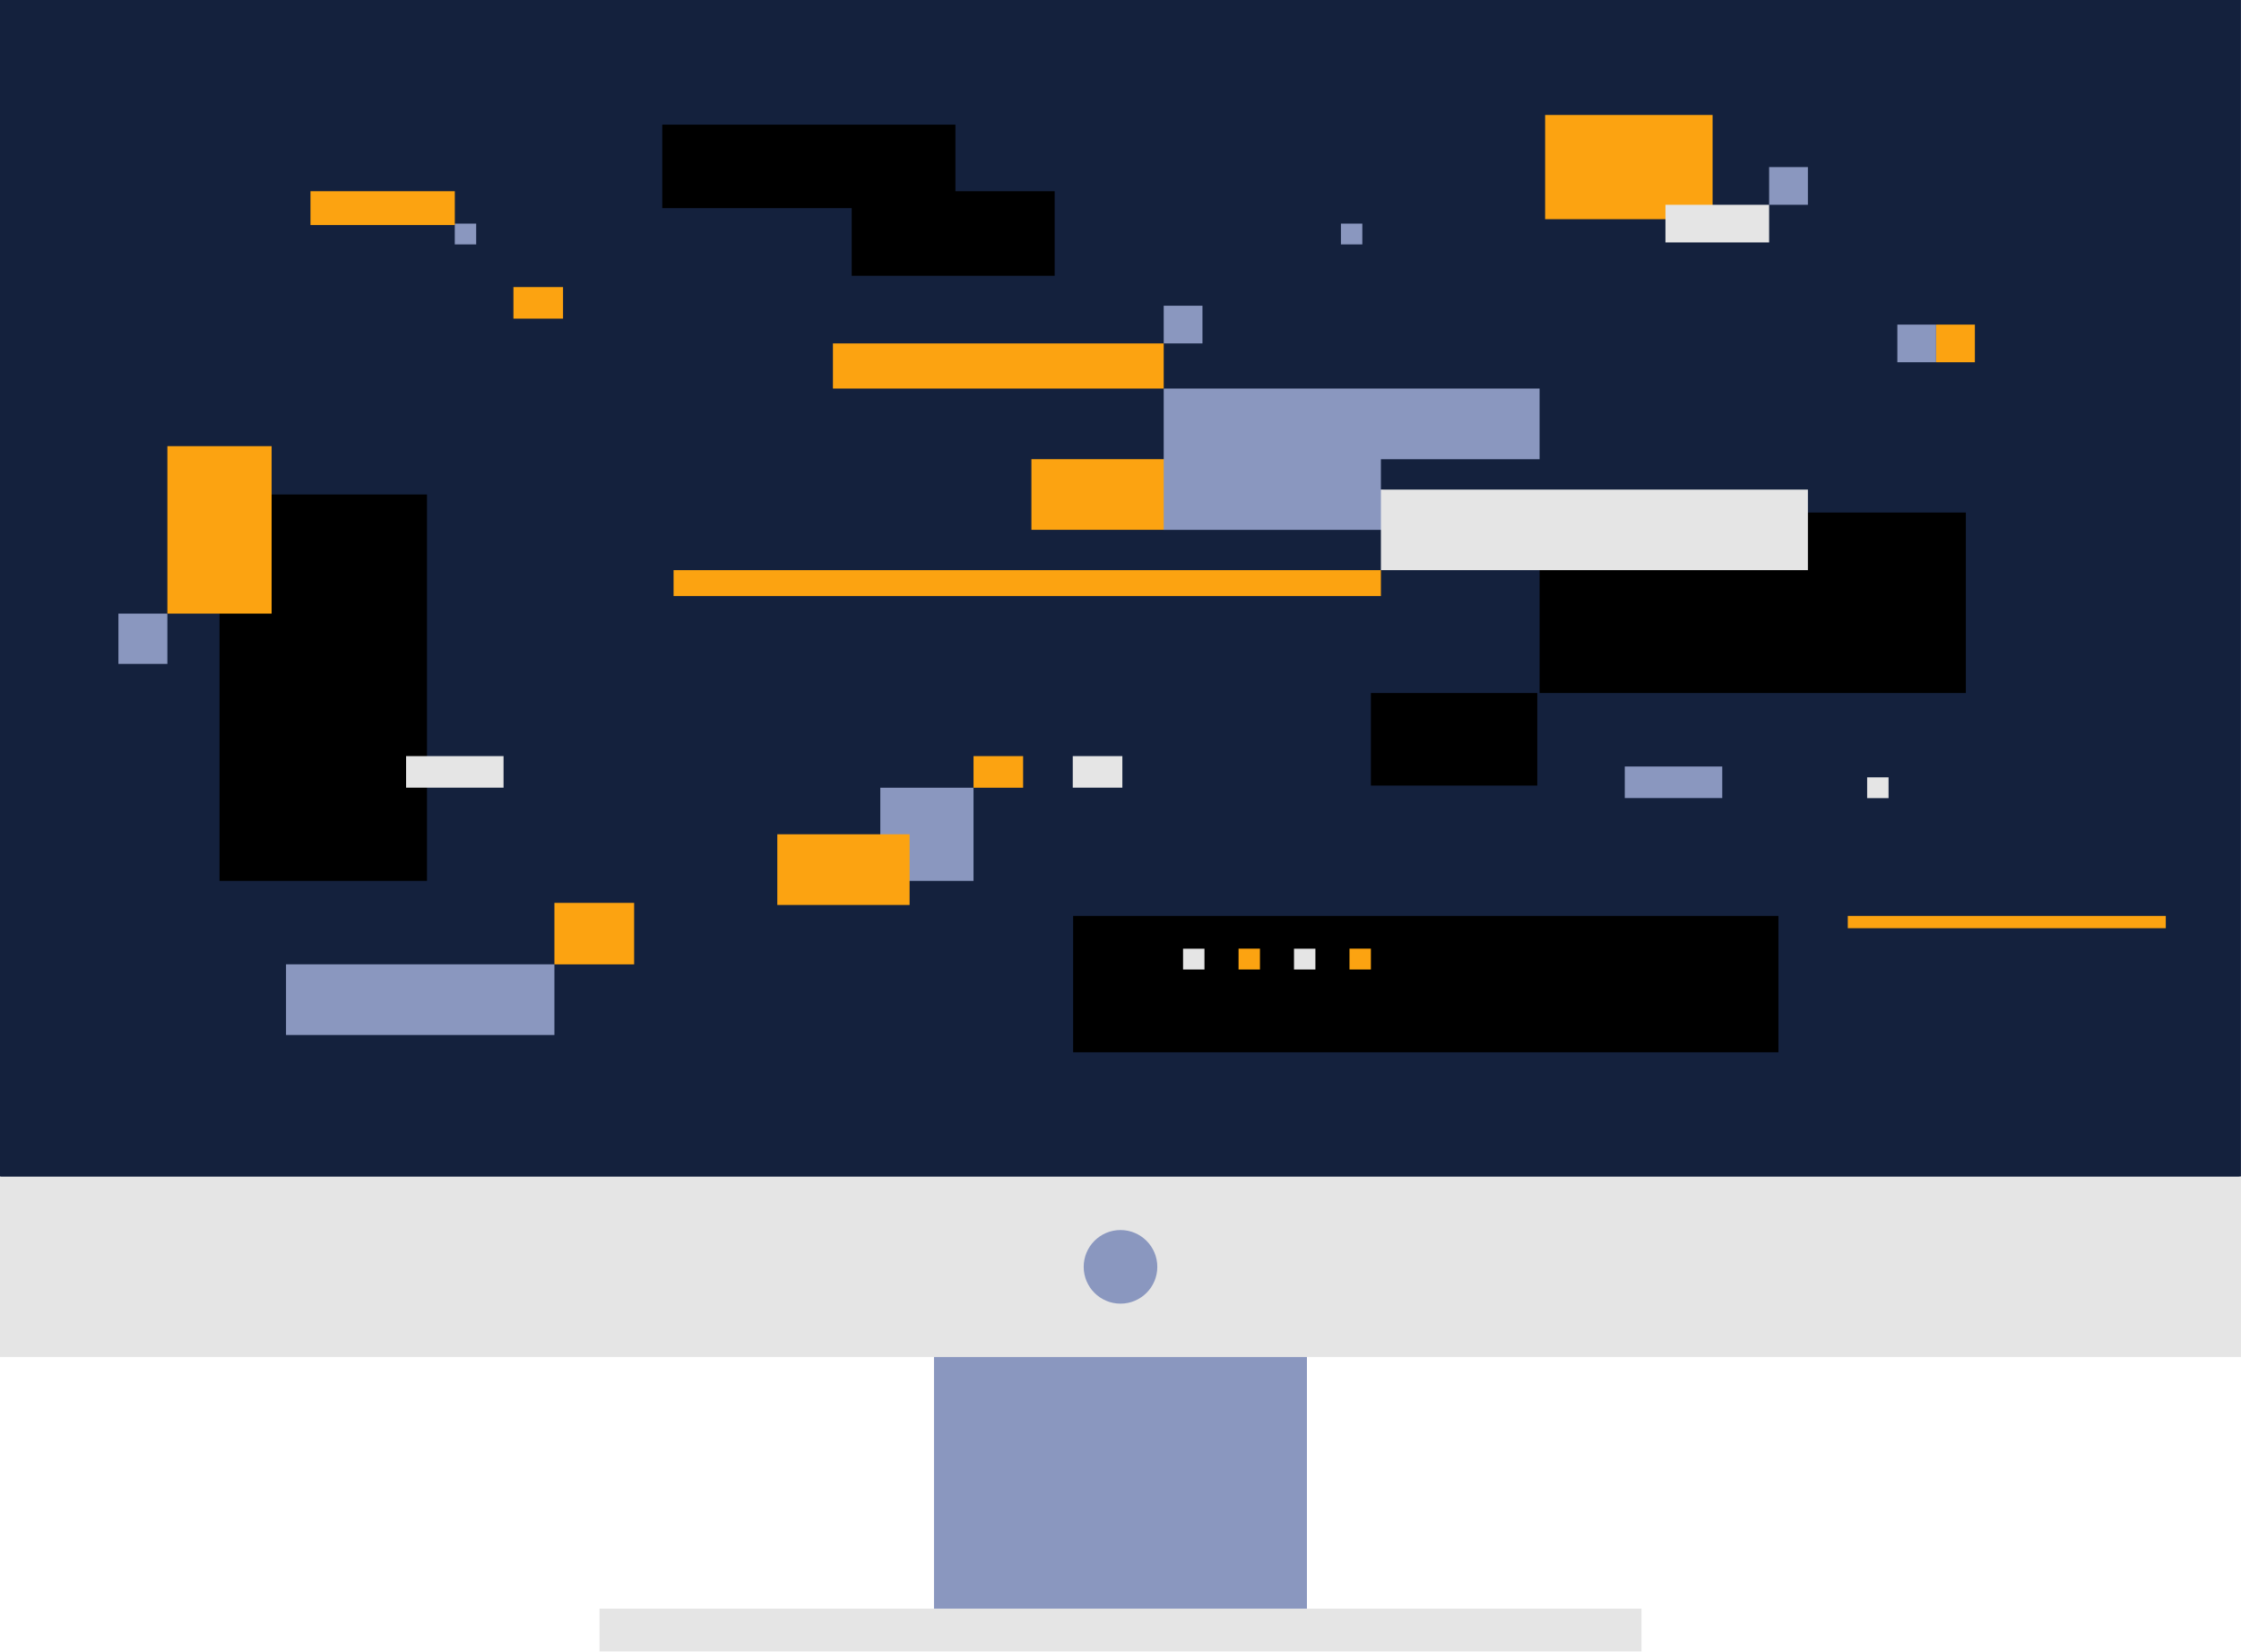
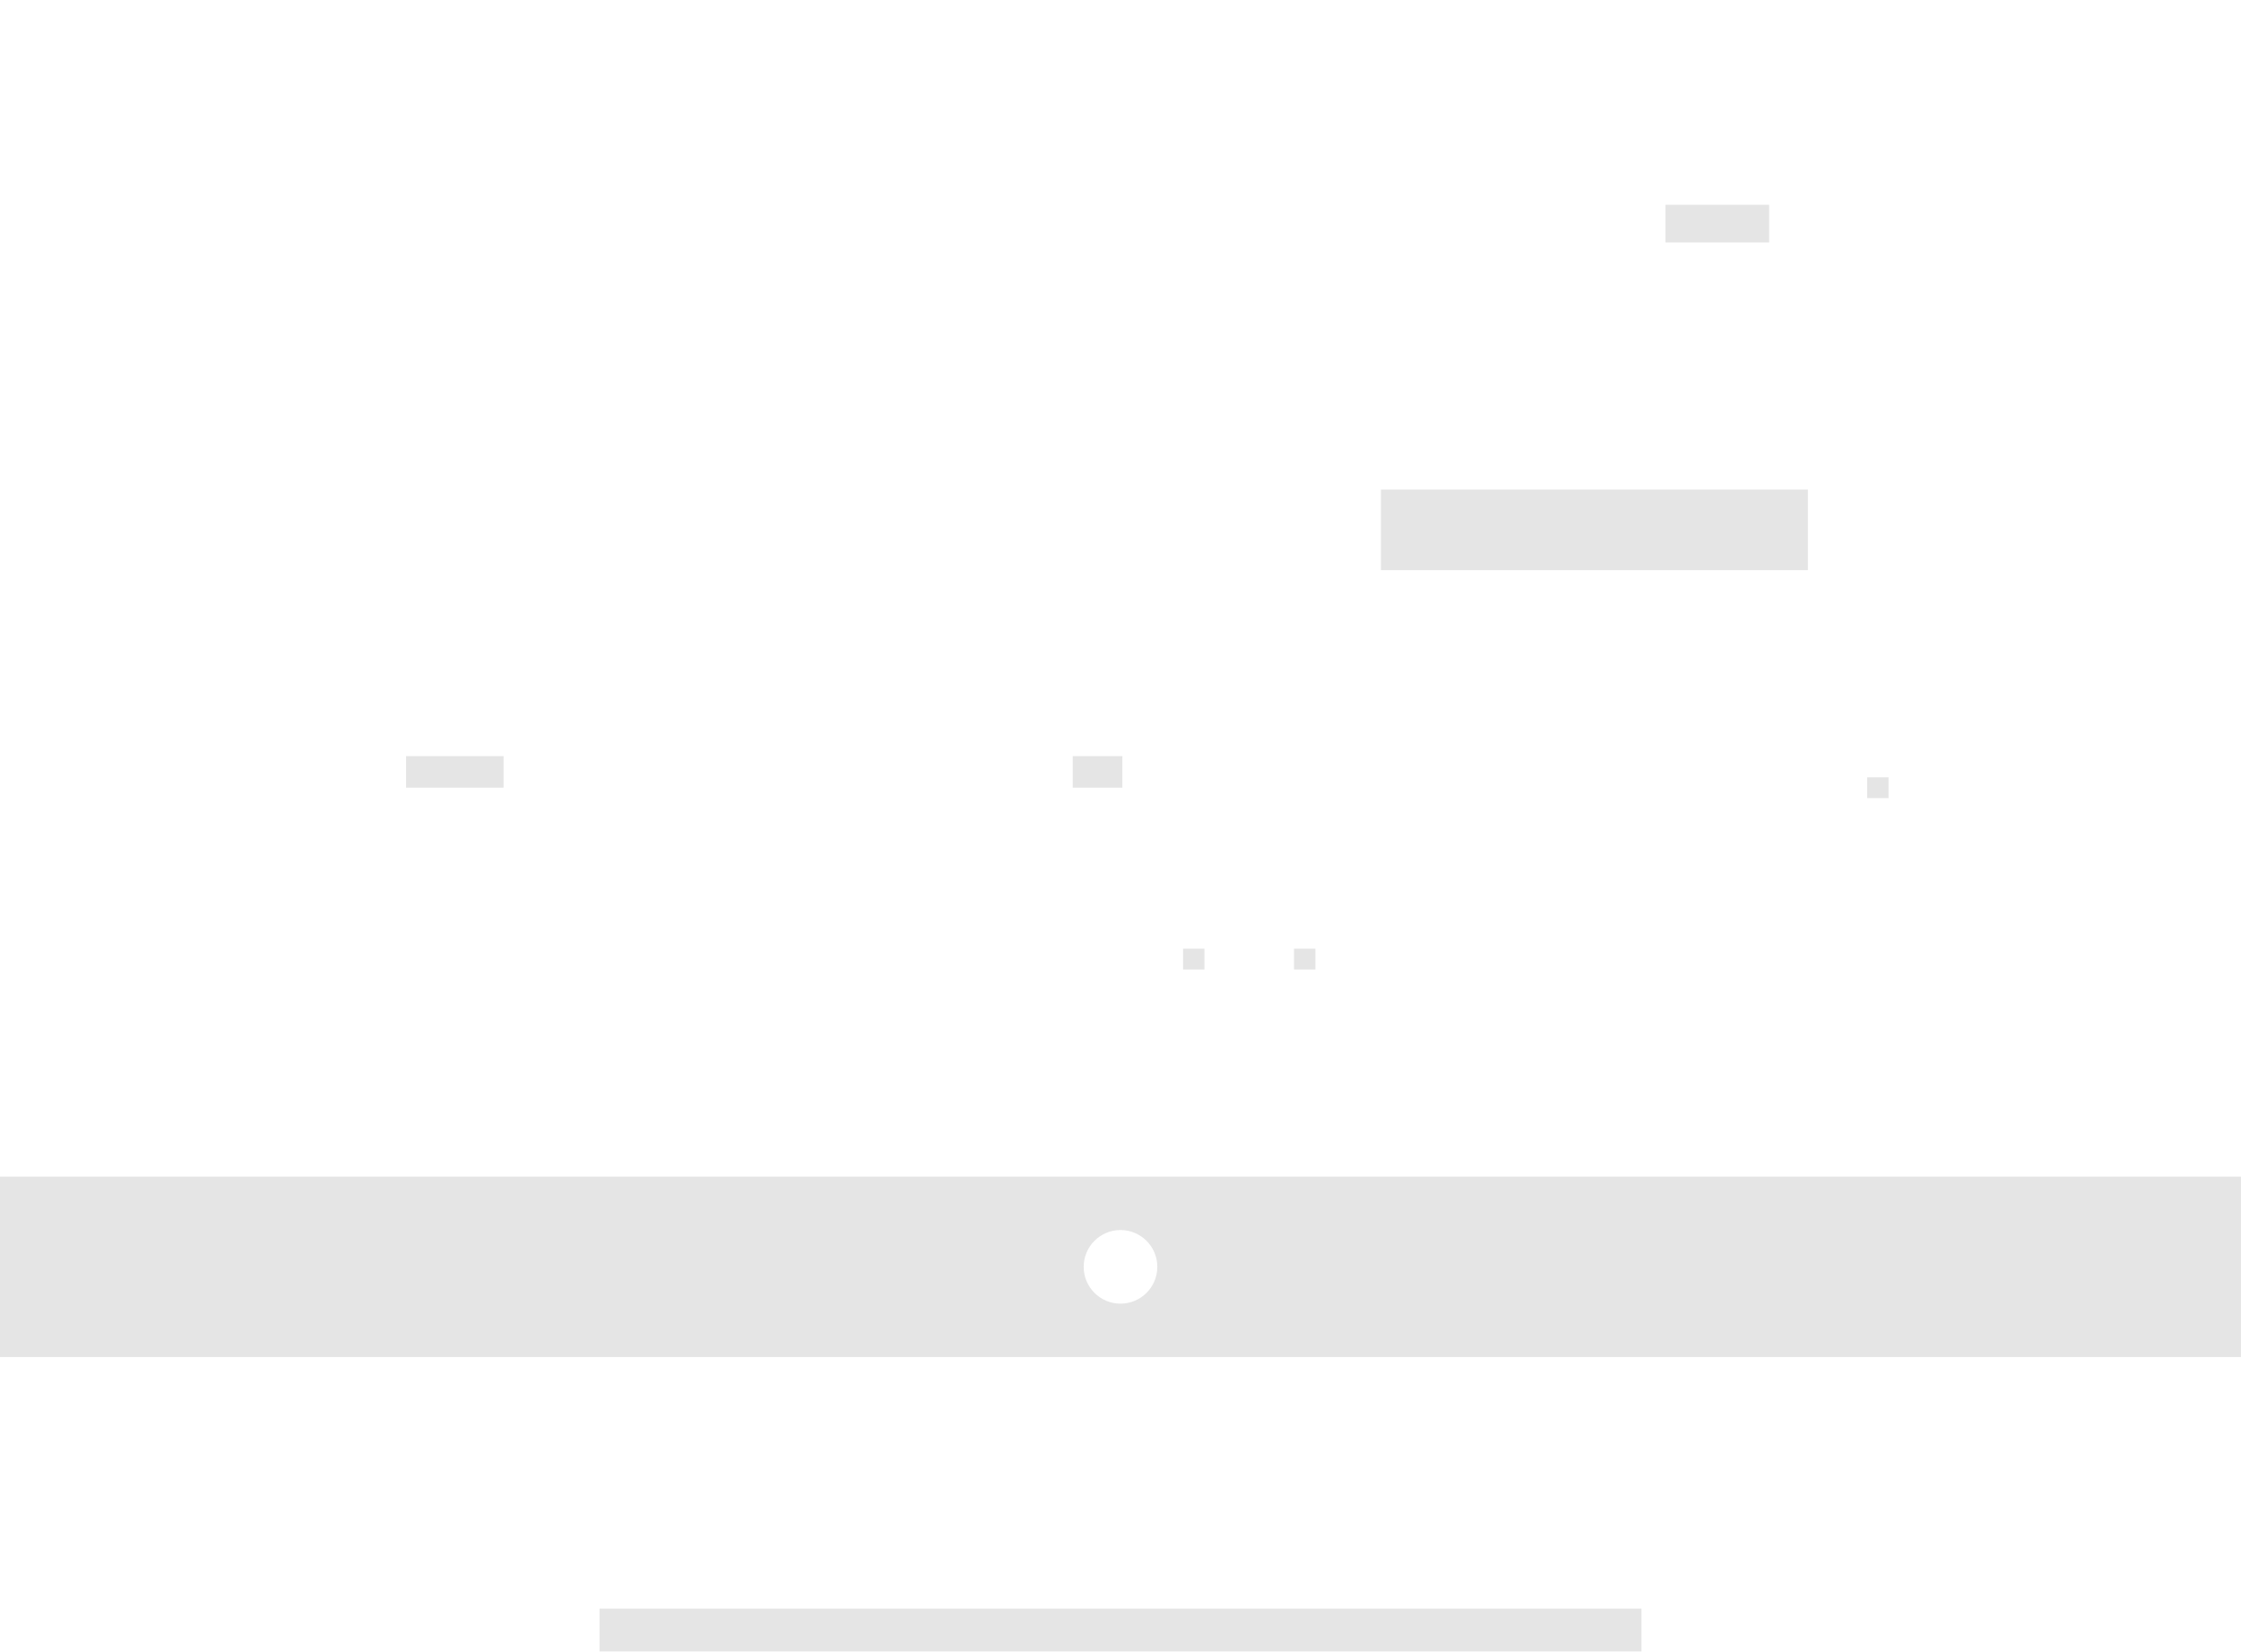
<svg xmlns="http://www.w3.org/2000/svg" height="364.3" preserveAspectRatio="xMidYMid meet" version="1.0" viewBox="0.0 0.0 494.3 364.3" width="494.3" zoomAndPan="magnify">
  <g id="change1_1">
-     <path d="M494.29,259.54l-95.52,11.77l-108.63-4l-241.72,4L0,259.54V0h494.29V259.54z" fill="#14213d" />
-   </g>
+     </g>
  <g id="change2_1">
-     <path d="M206.01,264.97h82.26v92.19h-82.26V264.97z M256.68,116.88h82.91v-1.99l-35-6.89v-6.7h35V85.7h-82.91v15.59 l-8.13,10.77L256.68,116.88z M358.38,176.04h21.5v-6.96h-21.5V176.04z M214.73,173.75h-20.56v20.56h20.56V173.75z M26.12,146.44 h10.8v-11.1h-10.8V146.44z M390.22,45.17h8.55v-8.31h-8.55V45.17z M265.23,67.44h-8.55v8.31h8.55V67.44z M105.03,49.32h-4.72v4.59 h4.72V49.32z M300.49,49.32h-4.72v4.59h4.72V49.32z M309.89,213.85h4.72v-4.59h-4.72V213.85z M63.09,228.3h59.2v-15.59h-59.2V228.3z M418.5,71.6v8.31h8.55V71.6H418.5z" fill="#8a97bf" />
-   </g>
+     </g>
  <g id="change3_1">
-     <path d="M236.7,202.03h155.57v30.08H236.7V202.03z M339.59,113.06v39.8h94.02v-39.8H339.59z M48.42,194.31h45.76v-85.23H48.42 V194.31z M210.75,27.5h-64.67v18.41h41.78v14.92h44.77V42.18h-21.89V27.5z M339.08,152.86h-36.7v20.42h36.7V152.86z" />
-   </g>
+     </g>
  <g id="change4_1">
-     <path d="M256.68,85.7h-72.96v-9.95h72.96V85.7z M256.68,116.87v-15.59H227.5v15.59H256.68z M171.45,199.62h29.18v-15.59 h-29.18V199.62z M148.57,131.47h156.02v-5.71H148.57V131.47z M68.48,49.64h31.84v-7.46H68.48V49.64z M124.19,63.32h-10.94v6.96 h10.94V63.32z M122.29,212.72h17.58v-13.56h-17.58V212.72z M214.73,173.75h10.94v-6.96h-10.94V173.75z M340.81,48.35h36.94V25.36 h-36.94V48.35z M36.92,135.34h22.99V98.41H36.92V135.34z M273.19,213.85h4.72v-4.59h-4.72V213.85z M297.66,213.85h4.72v-4.59h-4.72 V213.85z M407.57,202.03v2.72h70.14v-2.72H407.57z M435.6,71.6h-8.55v8.31h8.55V71.6z" fill="#fca311" />
-   </g>
+     </g>
  <g id="change5_1">
    <path d="M132.24,354.83h229.82v9.45H132.24V354.83z M398.77,107.99h-94.18v17.77h94.18V107.99z M247.56,166.78h-10.94 v6.96h10.94V166.78z M111.07,166.78h-21.5v6.96h21.5V166.78z M390.22,45.17h-22.87v8.31h22.87V45.17z M416.56,171.46h-4.72v4.59 h4.72V171.46z M265.67,209.26h-4.72v4.59h4.72V209.26z M290.14,209.26h-4.72v4.59h4.72V209.26z M494.29,259.54v39.79H0v-39.79 H494.29z M255.27,279.44c0-4.49-3.64-8.12-8.12-8.12c-4.49,0-8.12,3.64-8.12,8.12c0,4.49,3.64,8.12,8.12,8.12 C251.63,287.56,255.27,283.93,255.27,279.44z" fill="#e5e5e5" />
  </g>
</svg>